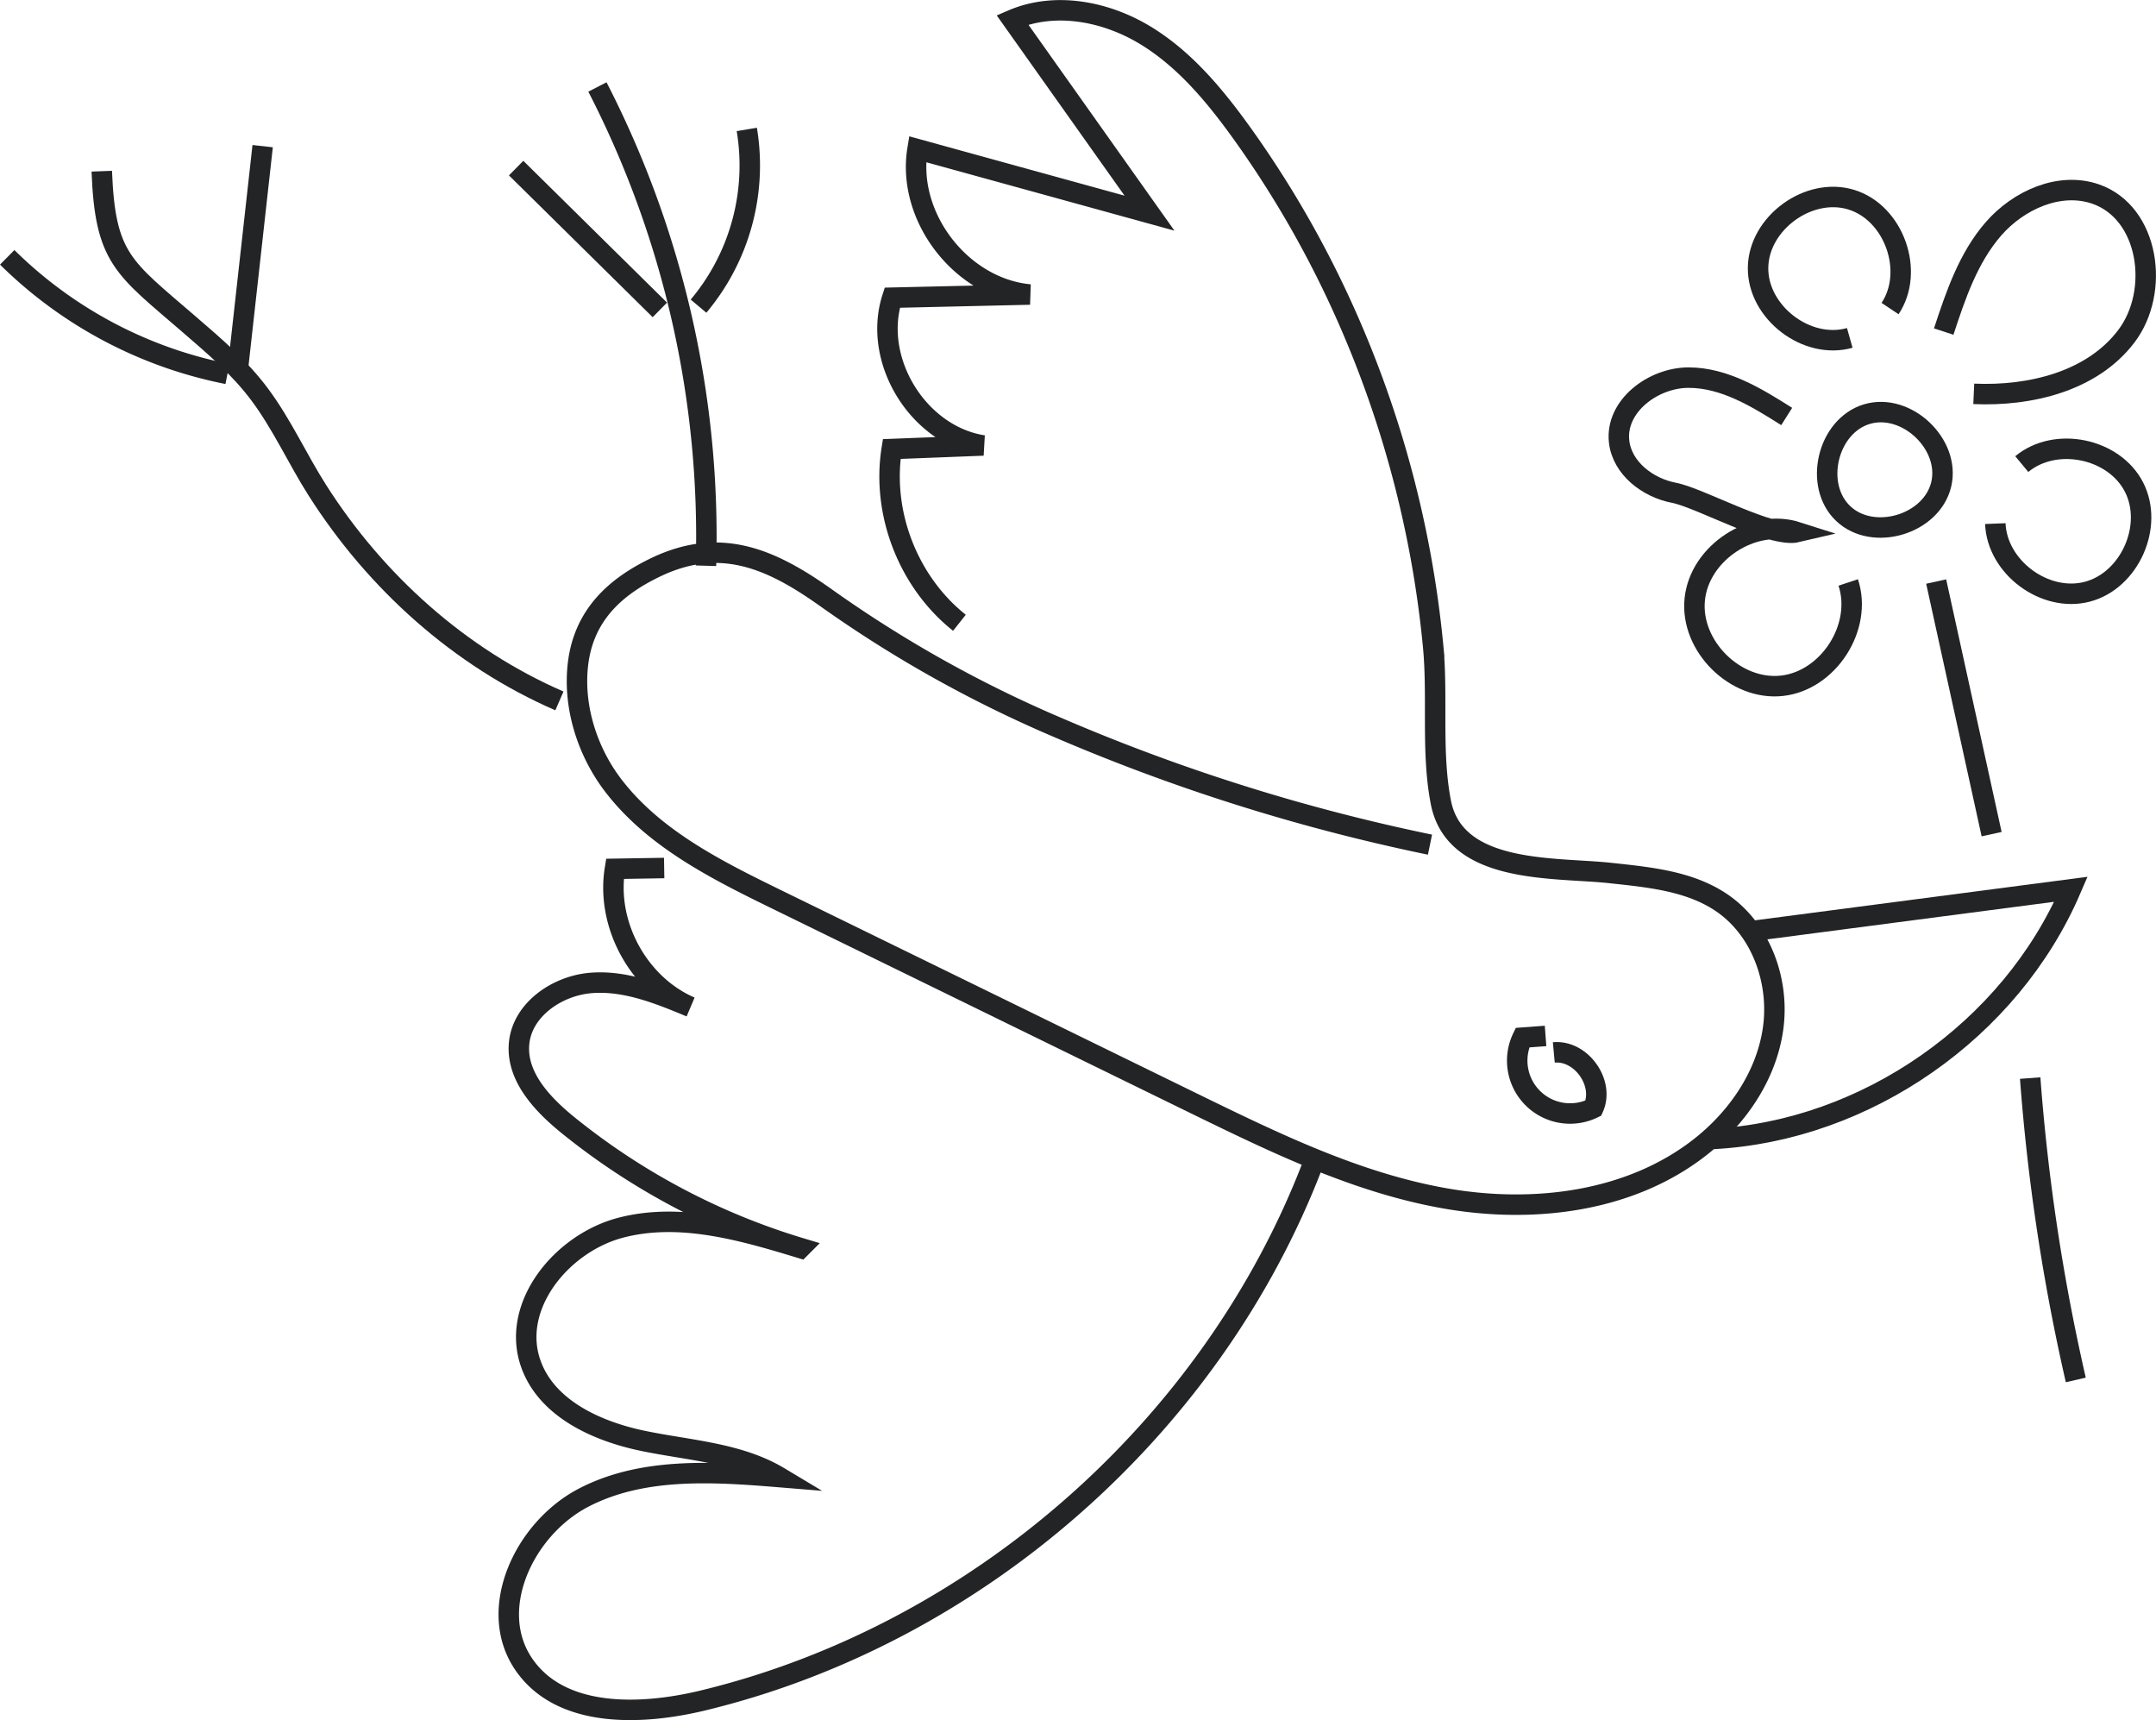
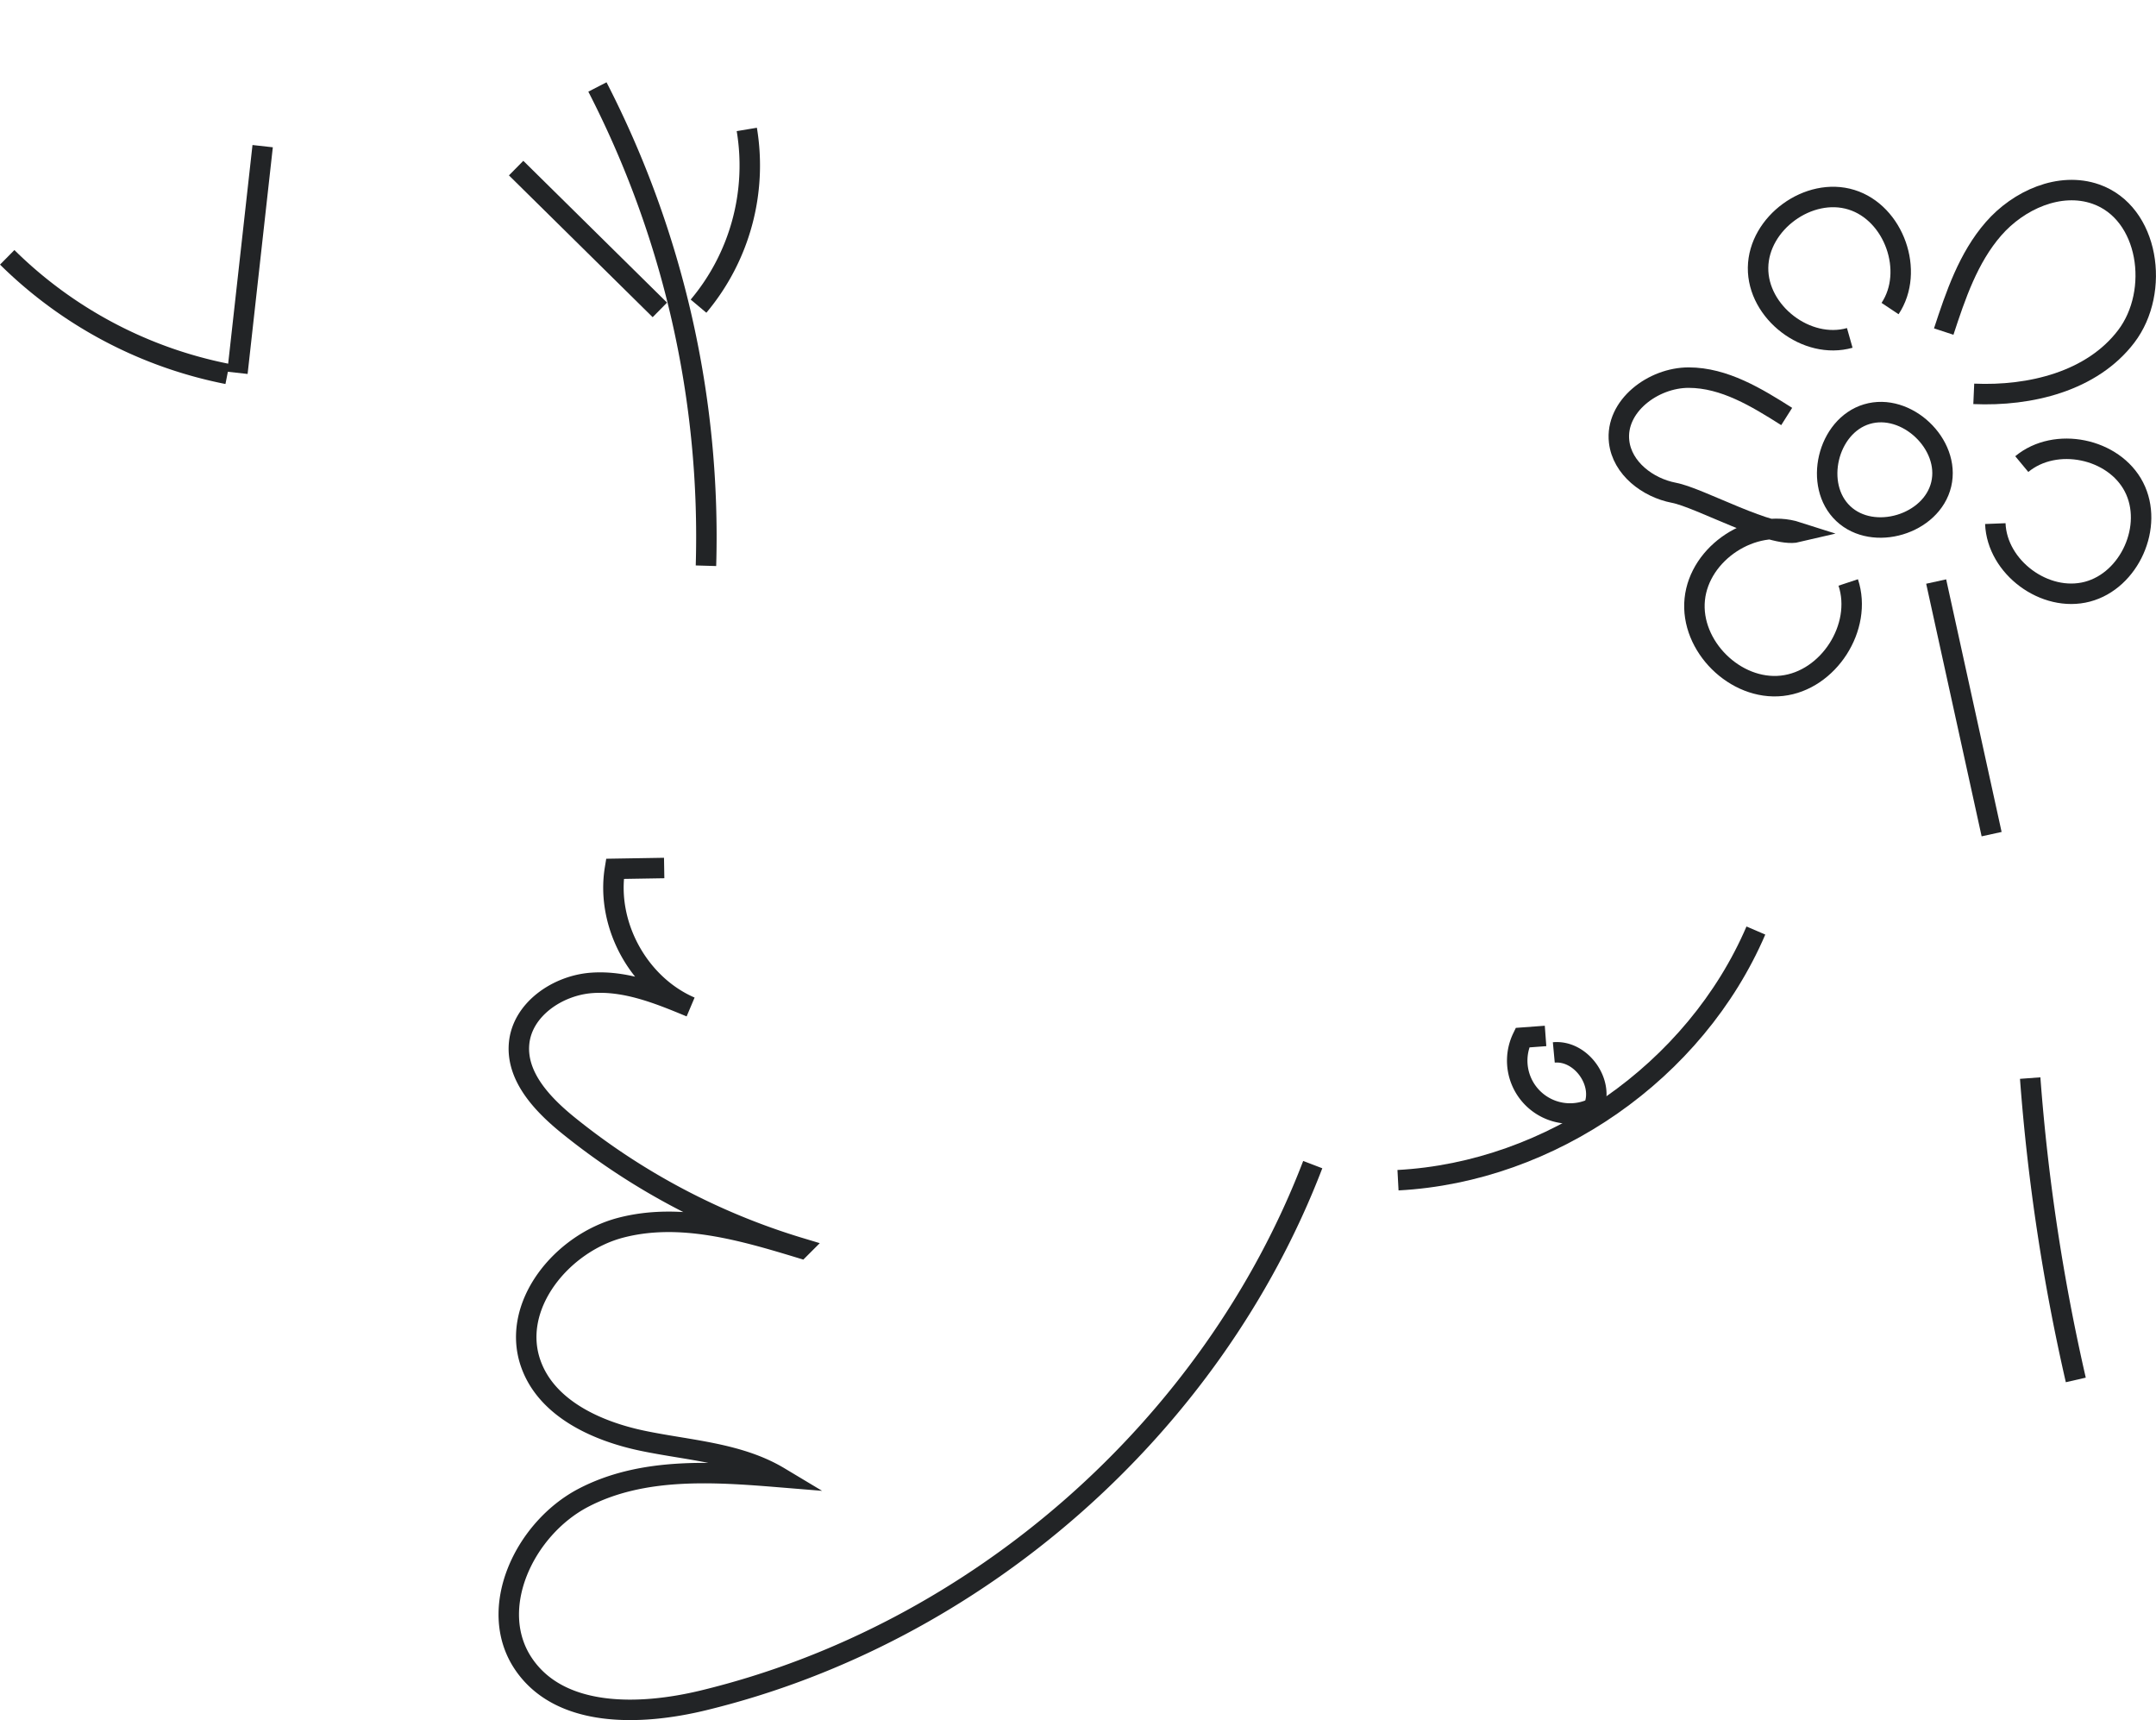
<svg xmlns="http://www.w3.org/2000/svg" viewBox="0 0 1264.5 1008.62">
  <defs>
    <style>.cls-1{fill:none;stroke:#222426;stroke-miterlimit:10;stroke-width:12px;}</style>
  </defs>
  <g id="Layer_2" data-name="Layer 2">
    <g id="Layer_1-2" data-name="Layer 1">
-       <path class="cls-1" d="M838.69,495.28a1130.68,1130.68,0,0,1-219-69,724.42,724.42,0,0,1-135.06-75.65C452.84,328,423,314.45,385.14,332.37,360.38,344.1,342.4,361.05,339,389.28c-3,25.1,5.51,51.56,20.79,71.45,23.94,31.16,60.53,49.45,95.84,66.71l245,119.76c47.13,23,95.05,46.34,146.71,55.46s108.51,2.33,149.8-30c21.91-17.18,38.84-41.83,42.76-69.4s-6.76-57.73-29.65-73.59c-19-13.13-43.15-15.31-66.09-17.79-32.21-3.48-90.83,1-99.09-41.44-5.73-29.44-1.67-61.38-4.51-91.29a623.77,623.77,0,0,0-55.46-204,604.59,604.59,0,0,0-56.67-97c-15.81-22-33.58-43.47-56.8-57.52s-52.9-19.72-77.85-9l80.4,113.36L538.14,87.5C531.59,127.24,563.89,169,604,172.7l-80.67,1.86c-11.9,36.68,15.25,80.77,53.36,86.65L523,263.3c-6,37.74,9.78,78.14,39.71,101.88" />
      <path class="cls-1" d="M769.93,682.9C710.86,837,572.81,958.29,412.43,997.08c-37.16,9-83.94,10.28-105.37-21.38-21.87-32.32.55-79.44,35.16-97.47s75.91-15.3,114.8-12.12c-23.87-14.31-53-15.59-80.22-21.29s-56.42-19.12-65.56-45.4c-11.77-33.82,18.27-70.54,52.92-79.55s71,1.5,105.3,11.94a399.73,399.73,0,0,1-136.2-71.95c-15.11-12.23-30.56-28.55-28.82-47.91,1.8-20,22.46-34.1,42.51-35.6s39.49,6.39,58.06,14.11c-30.45-13.12-49.69-48.27-44.34-81l28.87-.48" />
-       <path class="cls-1" d="M1029.83,545.64l184.8-24.19c-35.47,82.56-120.16,141.63-209.9,146.4" />
+       <path class="cls-1" d="M1029.83,545.64c-35.47,82.56-120.16,141.63-209.9,146.4" />
      <path class="cls-1" d="M1135.57,341l32.52,148.12" />
      <path class="cls-1" d="M1190.71,632.16a1185,1185,0,0,0,26.75,177" />
      <path class="cls-1" d="M1094.92,242.84c23.15-6.94,49.19,17.62,43.62,41.14s-39.85,33.79-57.44,17.21-9.33-51.41,13.82-58.35" />
      <path class="cls-1" d="M1140,194.42c7-21.33,14.42-43.28,29.16-60.22s38.88-27.79,60.07-20.37c31.29,11,37.88,57.05,17.81,83.43s-56.31,35.15-89.42,33.69" />
      <path class="cls-1" d="M1185.78,272.13c19.76-16.39,54.07-9.38,65.81,13.46s-2.5,54.82-27.33,61.37-53-14.27-54-39.93" />
      <path class="cls-1" d="M1047.9,244.22c-17.65-11.18-36.56-22.75-57.46-22.79S947.22,238.21,949.62,259c1.8,15.57,16.73,27,32.12,29.95s57.19,26.68,72.44,23.07c-26.18-8.4-57.46,12.11-60.21,39.46s23.83,53.67,51.15,50.65,47.52-34.5,38.87-60.59" />
      <path class="cls-1" d="M1084.89,198.14c-25.2,7.14-54.1-15-53.78-41.17s29.74-47.6,54.75-39.86,37.2,42,22.67,63.82" />
      <path class="cls-1" d="M906.47,607.45l-13.53,1a31,31,0,0,0,41.58,41.31c6.69-14.69-7.15-34.14-23.21-32.64" />
-       <path class="cls-1" d="M328.1,411C269.62,385.6,220.33,341.2,186.2,287.58c-11.76-18.47-20.71-38.54-33.82-56.16-11.9-16-26.59-28.41-41.55-41.33-38.6-33.32-49.15-38.38-51.14-89.71" />
      <path class="cls-1" d="M154.05,85.7,139.26,218.62" />
      <path class="cls-1" d="M4.23,150.89a253.6,253.6,0,0,0,129.16,68.39" />
      <path class="cls-1" d="M350.39,51a576.26,576.26,0,0,1,63.66,280.74" />
      <path class="cls-1" d="M302.71,98.57,387,181.72" />
      <path class="cls-1" d="M438,75.9a128.27,128.27,0,0,1-28.31,103.62" />
    </g>
  </g>
</svg>